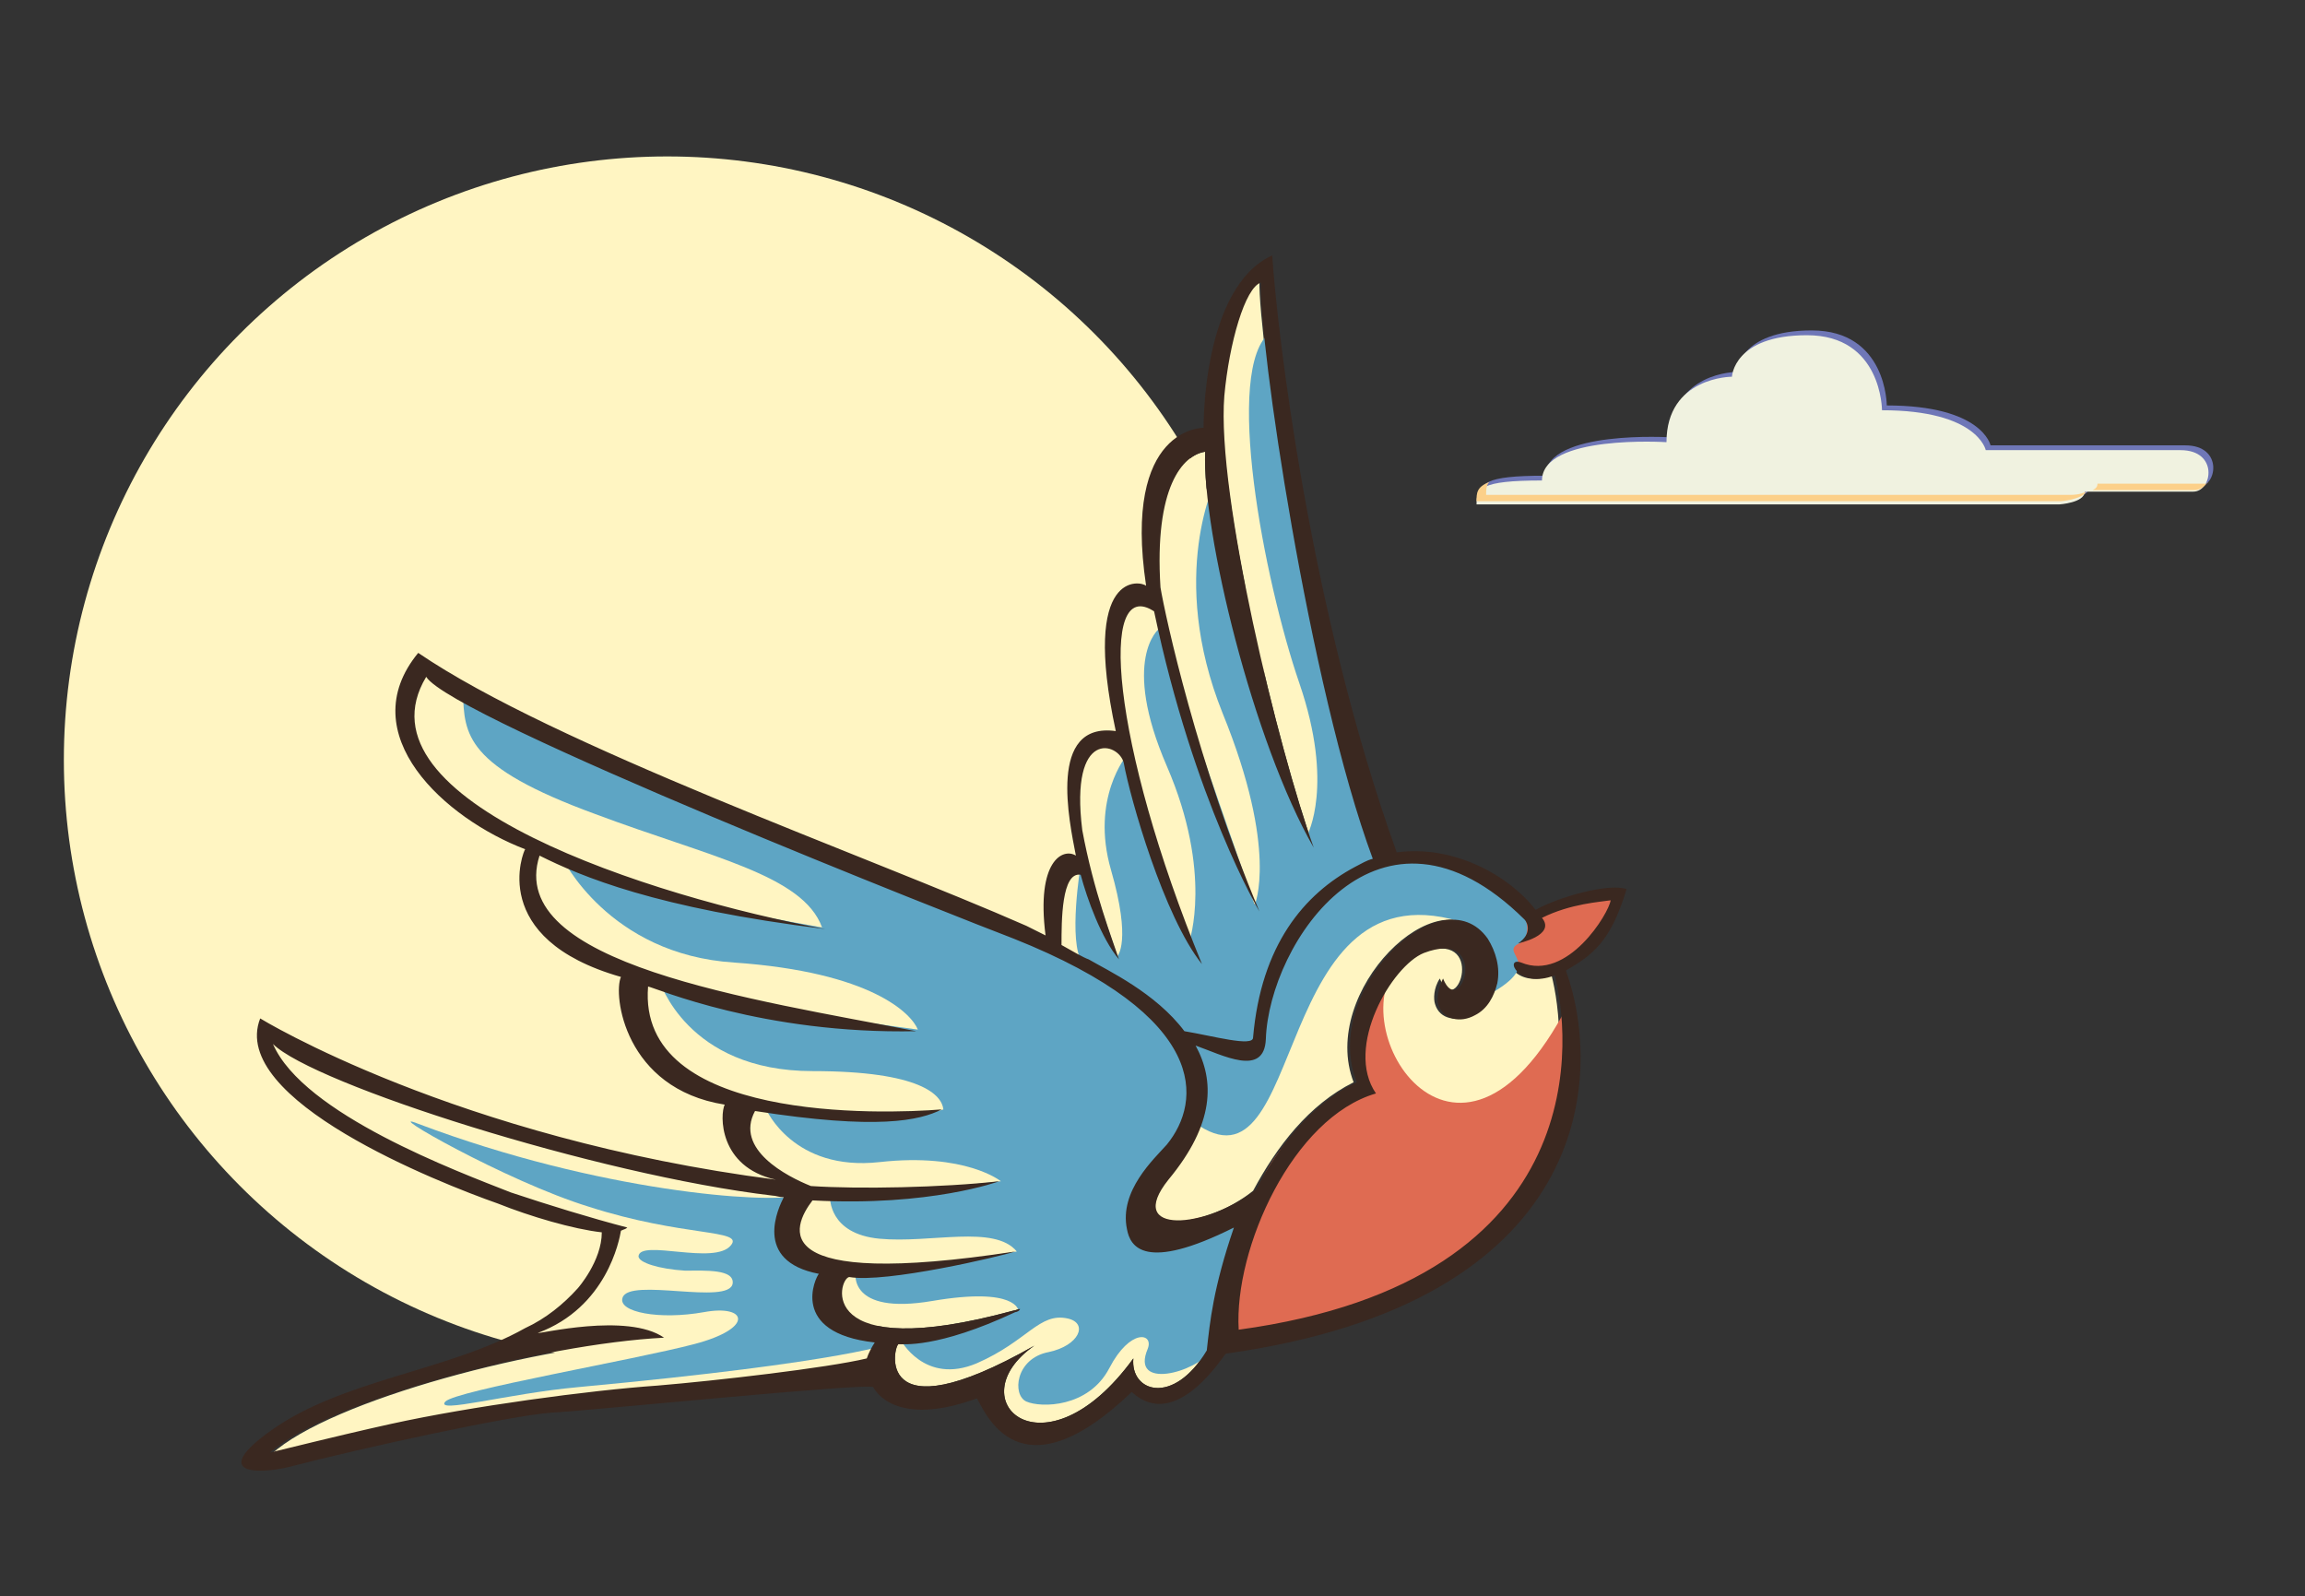
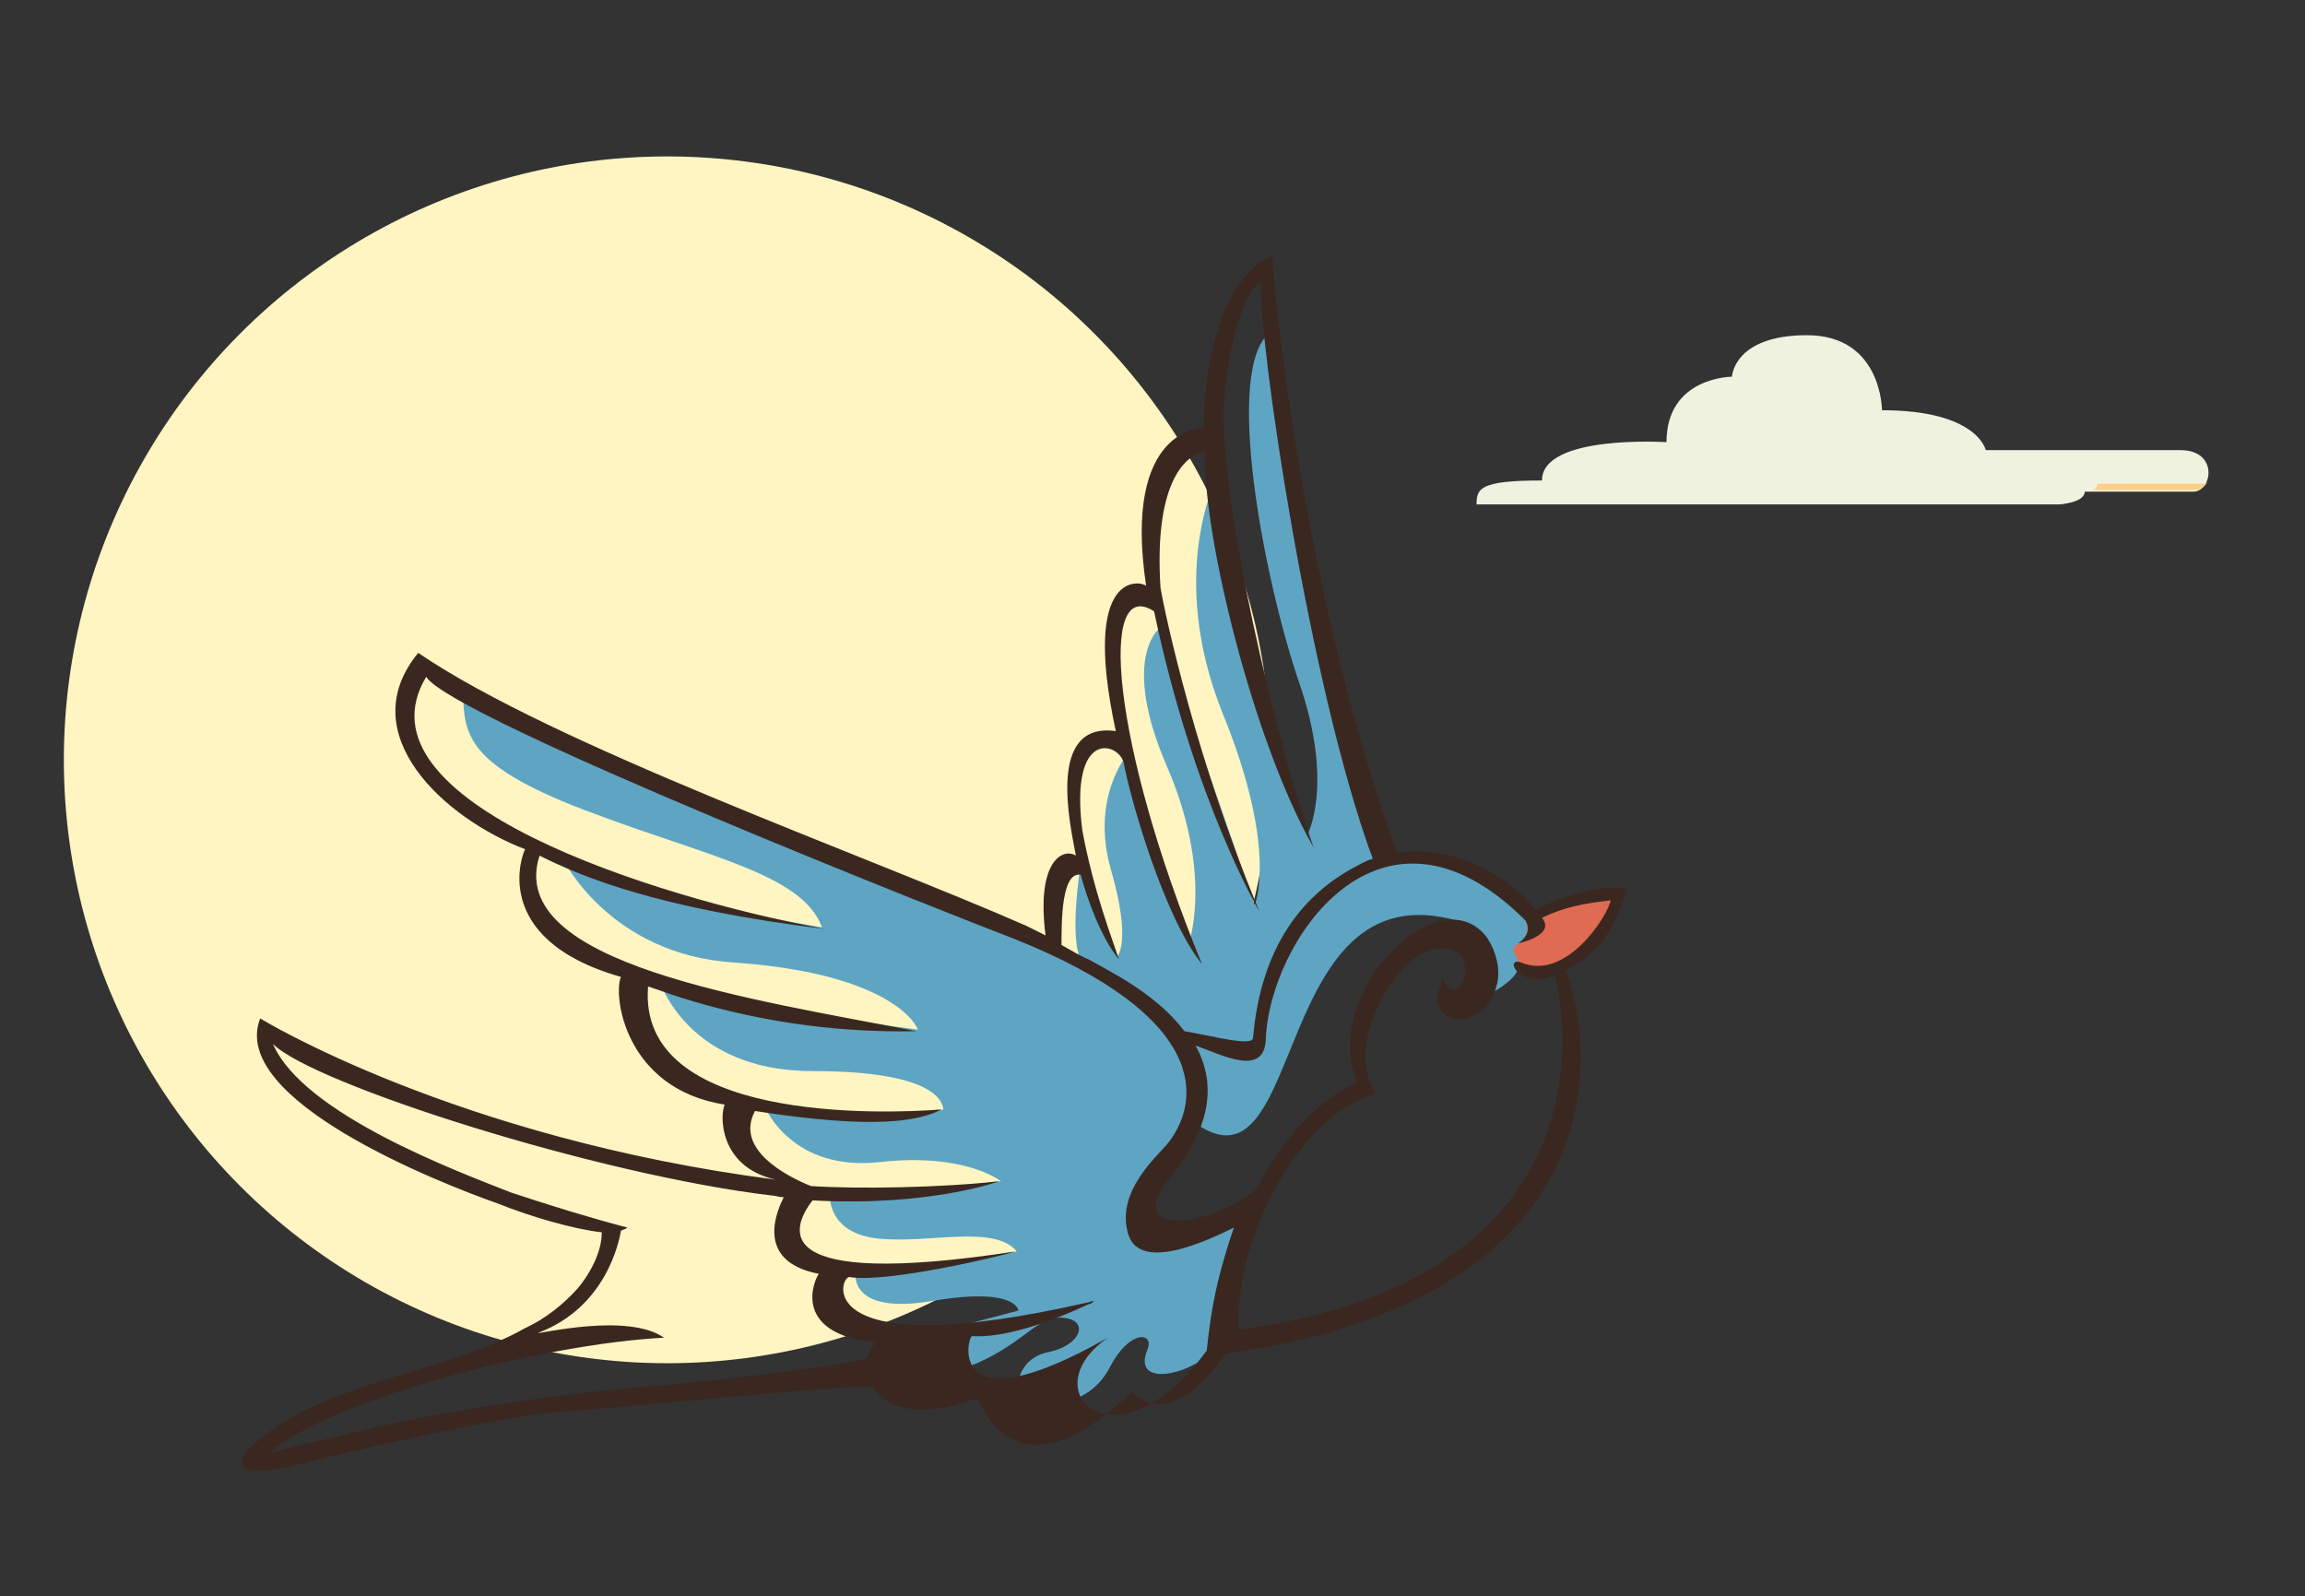
<svg xmlns="http://www.w3.org/2000/svg" id="Layer_1" x="0px" y="0px" viewBox="0 0 144.4 100" style="enable-background:new 0 0 144.4 100;" xml:space="preserve">
  <rect x="0" y="0" width="144.4" height="100" fill="#333333" stroke="none" />
  <style type="text/css"> .st0{fill:#FFF5C2;} .st1{fill:#5EA5C4;} .st2{fill:#DF6B52;} .st3{fill:#3A2820;} .st4{fill:#6F77B7;} .st5{fill:#F0F2E0;} .st6{fill:#FCD089;} </style>
  <g>
    <circle class="st0" cx="41.8" cy="47.6" r="37.8" />
-     <path class="st0" d="M77.4,77c-1.5,3.7-2,7.1-1.8,7.6c-2.1,3.5-4.8,2.6-4.6,0.5c-5.6,7.7-11.1,2.6-6.2-0.8 c-10.2,5.8-8.8-0.1-8.5-0.1c0.2,0,2.4,0.3,7.3-2c0.1,0,0.3-0.1,0.3-0.2c0,0,0,0,0,0c-0.1,0-0.3,0.1-0.4,0.1 C51,85.5,52.5,80.1,53.2,80c2.3,0.4,9.5-1.3,10.4-1.6c-15.7,2.4-14-1.5-12.7-3.2c7.4,0.4,11.7-1.2,11.7-1.2 c-3.6,0.4-8.8,0.5-11.8,0.3c-1.5-0.6-4.8-2.3-3.5-4.7c7.7,1.2,10.3,0.6,11.7-0.1c-3.8,0.3-19.1,0.8-18.4-7.7 c0.5,0.1,7.2,3,16.8,2.8c-10.2-2-25.8-4.2-23.6-11c2.6,1.3,7.3,3.3,17.9,4.6c-10.8-2-29.7-8-25-15.8c1.6,2.6,33.9,15.3,36.8,16.4 c12.3,4.9,11.8,10.2,9.6,12.9c-0.8,0.9-3,2.9-2.5,5.3C71,78.3,71.9,79.9,77.4,77z M51.3,79.9c-4.1-0.8-2.5-4.2-2.2-4.8 c-0.3,0-0.6-0.1-0.7-0.1c-11-1.3-28.8-7-31.3-9.5c2.1,4.8,13.6,8.9,15.6,9.8c7.3,1.6,5.6,2.6,5.1,3.7c0.2,0-2.1,3.3-4.8,5 c0,0.1,6.4-1.6,8.7-0.1c-7.7,0.3-21,3.8-24.7,7.2c4.5-1.1,5.8-1.4,7.6-1.8c5-1.1,12.5-2.1,16.7-2.4c3.6-0.3,10.6-1.1,13.1-1.7 c0.1-0.4,0.2-0.7,0.5-0.9C49.4,83.6,51.1,80,51.3,79.9z M74.2,64.5c1.8,0.3,4.3,1,4.3,0.4c0.5-5.8,3.2-9,6.3-10.7 c0.4-0.2,0.7-0.4,1.1-0.5c-4-10.8-7.1-32.8-7-36.1c-1,0.3-1.9,3.8-2.3,7.1C76.2,31,80.1,47,82.3,53.1c-3.8-6.6-7-19.8-6.8-24.8 c-1.4,0.2-3.1,2.2-2.8,8.5c0.3,1.8,2.3,11,6.1,20.4c0,0-4.1-6.9-6.6-18.8c-3.5-2.3-2.7,8.2,3,22.1c-2.4-3-4.5-10.4-4.9-12.6 c-0.2-1.3-3.4-2.2-2.6,4.2c0.7,3.8,1.9,6.9,2.3,8.1c-1.1-1.3-2-3.8-2.4-5.3c-1.2-0.1-1.2,2.9-1.3,4.3c0.8,0.4,1.5,0.8,1.7,0.9 C69.4,60.7,72.4,62.2,74.2,64.5z M96.4,57.6c0.9,1.1-1.5,1.6-1.5,1.6c0.9-0.6,0.6-1.3,0.4-1.5c-9-9-16,1.5-16.2,7.5 c-0.1,2.4-2.7,1-4.4,0.4c1.1,2.2,1.1,4.9-1.7,8.4c-2.8,3.4,2.4,3.1,5.5,0.6c1.5-2.8,3.5-5.4,6.3-6.8c-2.2-5.7,5.4-13.1,8.2-9 c0.6,0.8,0.8,1.9,0.6,2.8c-0.2,0.8-0.6,1.6-1.4,2c-0.9,0.4-2,0.3-2.3-0.7c-0.1-0.3-0.1-1,0.3-1.6c1.1,2.7,3-3.2-1.2-1.6 c-2,0.7-5.1,5.8-3,8.8c-5.2,1.5-8.9,9.7-8.6,14.8c22.7-3.1,20.7-18.7,19.8-22.2c-2.3,0.9-3.2-1.3-2.1-0.8c2.9,1.2,5.5-3.1,5.4-3.8 C100.1,56.6,98.3,56.6,96.4,57.6z" />
-     <path class="st1" d="M49.9,74.9c-1.8,0.5-12.3-0.2-23.7-4.5c-2.5-1,5.5,3.6,10.7,5.2c5.9,1.9,9.7,1.4,8.9,2.4 c-1,1.3-5.7-0.4-5.8,0.7c0,0.4,1.3,0.8,2.9,0.9c1.3,0,3.1-0.1,3,0.8c-0.2,1.4-6.5-0.4-6.9,0.9c-0.3,0.9,2.3,1.4,5.1,0.9 c2.7-0.5,3.2,1-0.6,2s-14.9,2.9-15.6,3.6c-0.7,0.8,3.9-0.5,8.3-0.9C53.4,85.3,56,84.1,56,84.1s-2.2-0.5-3.1-1.1 c-0.8-0.7-0.8-3.3-0.8-3.3S50,79,49.7,78.4S49.9,74.9,49.9,74.9z" />
-     <path class="st2" d="M88,59.9c0,0-4.2,2.7-2.7,8.1c0,0-5.9,2.8-6.7,7.5l-4,0.9l-0.1,4.5l0.3,0.2c-0.6,0.4,0.5,1.4,0.8,2.1 c0.7,1.7,10.4-0.1,15.7-4.4c5.2-4.4,7.6-10.5,6.9-15.8C91.2,76.5,83.5,63.9,88,59.9z" />
    <path class="st2" d="M94.5,60.2c1.5,0.6,2.3,0.9,3.6,0c1.3-0.9,3-3.3,3.1-4.1c0,0-5.9,1.3-7,1.5C93.1,57.7,94.5,60.2,94.5,60.2z" />
    <path class="st1" d="M95.4,59c1.9-2.7-6.6-7.3-11.4-3.5c-4.8,3.8-5.4,10.2-5.4,10.2l-4.3-0.4l0.9,2.6c-0.2,1-0.9,2-0.4,2.4 c7.2,5.3,4.6-16.8,17.2-12.4c0.1,0-0.4,0.7-0.6,1c0.7,1.1,1.3,3.7,1.7,3.5C97.2,60.2,93.5,59.7,95.4,59z" />
    <path class="st1" d="M79.6,20.8c-3,2.2-0.4,15.6,1.8,22s0.5,9.5,0.5,9.5s-4.5-13.3-4.9-17S76.2,30,76.2,30s-3.1,6,0.4,14.7 c3.5,8.6,2,12,2,12l-6-17.3c0,0-2.4,1.9,0.5,8.6c2.9,6.7,1.4,11,1.4,11s-3.6-9.3-3.9-11.7c0,0-2.3,2.7-1,7.2s0.4,5.4,0.4,5.4 s-1.6-4.7-1.9-5.8c-0.3-1.1-0.4,0.1-0.4,0.1s-0.8,4.8,0.1,6.1c0.9,1.3,2.7,2.1,3.1,2.2c0.3,0.2,2.5,2.1,2.6,2.1 c0.1,0.1,2,0.7,2.4,0.7c0.3,0.1,3,0.2,3,0.2s0.5-2.6,0.6-3c0-0.4,0.8-3.1,0.8-3.2c0-0.1,1.6-2.4,2.5-3c0.9-0.5,2.8-1.8,3.2-2 c0.5-0.3,0.5-1,0.5-1l-2.9-11.2l-2.1-8.9L79.6,20.8z" />
    <path class="st1" d="M29,43.4c0.1,2.6,0.1,4.6,8.3,7.6c7.2,2.7,13,3.8,14.2,7.1c-5.2-0.9-13.2-2.5-16.3-4.4c0,0,2.9,6.1,10.8,6.6 c8.6,0.6,11.1,3.2,11.5,4.2c0,0-9.7-1.3-11.2-1.8c-1.6-0.5-5-1.3-5-1.3s1.7,5.7,9.6,5.7c6.8,0,8.1,1.5,8.2,2.4c0,0-2,0.7-6.1,0.3 s-5-0.3-5-0.3s1.7,3.9,7.1,3.3s7.6,1.2,7.6,1.2s-7.5,0.8-9,1c-1.5,0.1-1.7,0-1.7,0s-0.1,2.3,3.1,2.6c3.2,0.3,7.2-0.9,8.6,0.8 c0,0-7.2,1.2-8.7,1.2c-1.4,0-1.4,0.1-1.4,0.1s-0.5,2.7,4.8,1.8s5.4,0.6,5.4,0.6s-6,1.6-6.7,1.7c-0.7,0.1-0.7,0.1-0.7,0.1 s1.5,2.9,4.8,1.5c3.2-1.4,3.9-3.2,5.7-2.8c1.3,0.3,0.7,1.7-1.2,2.1c-2.1,0.4-2.3,2.7-1.4,3.1c0.9,0.4,3.9,0.4,5.2-2.1 c1.3-2.5,2.8-2.2,2.4-1.2c-1.1,2.6,3,1.5,4,0.1c-0.7-2.8,2.8-7.1,2.1-8.3c-0.3-0.5-2.7,0.1-4,0.7c-5.9,2.2-0.1-4.7,0.7-6.8 c2.5-6-7.4-10.3-13.1-12.6S29,43.4,29,43.4z" />
-     <path class="st3" d="M101.9,55.7c-1.1-0.4-4.3,0.5-5.7,1.3c-1.6-2.1-5.1-4.1-8.7-3.6C82,38.1,80,20.6,79.7,16 c-4.4,2-4.3,10.8-4.3,10.8s-5.1-0.1-3.6,9.9c-0.3-0.3-4.1-1.1-1.9,9.1c-4.3-0.6-2.9,5.7-2.5,7.8c-0.8-0.5-2.5,0.3-1.9,5 c-0.6-0.3-1-0.5-1.2-0.6c-10-4.4-29.6-11.3-38.1-17.1c-4.2,5.1,1.7,10.4,6.7,12.3c-0.1,0.1-2.4,5.6,6,8c-0.5,1.1,0.2,7,6.5,8 c-0.3,0.6-0.4,3.9,3.2,4.7c-20.1-2.6-32.3-10.1-32.3-10.1c-2,5.1,11.2,10.3,14.9,11.6c0,0,0,0,0,0c2,0.8,4.7,1.6,6.5,1.8 c0,1.8-1.5,3.5-1.5,3.5c-0.9,1-2,1.9-3.3,2.5c-4.8,2.7-11.4,3.2-15.9,6.4c-3.8,2.7-1,2.8,1.1,2.3c4.6-1.2,13.8-3.2,16.4-3.4 c2.2-0.1,20-1.9,20.2-1.6c0.7,1.2,2.7,2.1,6.5,0.7c0,0,0,0,0,0c0.5,0.8,2.6,6.4,9.7-0.4c2.8,2.6,5.8-2.4,5.9-2.4 c22.9-3.2,23.7-17.3,21.3-24C99.8,59.8,100.9,59,101.9,55.7z M67.7,54.8c0.4,1.5,1.3,4,2.4,5.3c-0.4-1.2-1.6-4.3-2.3-8.1 c-0.8-6.4,2.3-5.5,2.6-4.2c0.4,2.2,2.5,9.6,4.9,12.6c-5.7-13.9-6.5-24.4-3-22.1c2.5,11.9,6.6,18.8,6.6,18.8 C75,47.8,73,38.6,72.7,36.8c-0.4-6.3,1.4-8.3,2.8-8.5c-0.2,5,3,18.2,6.8,24.8C80.1,47,76.2,31,76.7,24.8c0.3-3.3,1.3-6.8,2.3-7.1 c-0.2,3.4,3,25.3,7,36.1c-0.4,0.1-0.7,0.3-1.1,0.5C81.7,56,79,59.2,78.5,65c0,0.6-2.5-0.1-4.3-0.4c-1.8-2.4-4.8-3.8-6-4.5 c-0.3-0.1-1-0.5-1.7-0.9C66.5,57.7,66.5,54.6,67.7,54.8z M54.3,85.1c-2.5,0.6-9.5,1.4-13.1,1.7c-4.3,0.3-11.7,1.3-16.7,2.4 c-1.8,0.4-3.1,0.7-7.6,1.8c3.8-3.3,17-6.8,24.7-7.2c-2.3-1.6-7.9-0.2-7.9-0.3c4.3-1.6,5.1-5.8,5.2-6.4c0.2-0.1,0.3-0.1,0.4-0.2 c-2.3-0.6-4.9-1.4-7.3-2.2c-3.3-1.3-13-4.9-14.9-9.3c2.5,2.5,20.3,8.2,31.3,9.5c0.2,0,0.4,0.1,0.7,0.1c-0.3,0.6-2,4,2.2,4.8 c-0.2,0.2-1.9,3.7,3.5,4.3C54.6,84.4,54.4,84.8,54.3,85.1z M75.6,84.6c-2.1,3.5-4.8,2.6-4.6,0.5c-5.6,7.7-11.1,2.6-6.2-0.8 c-10.2,5.8-8.8-0.1-8.5-0.1c0.2,0,2.4,0.3,7.3-2c0.1,0,0.3-0.1,0.3-0.2c0,0,0,0,0,0c-0.1,0-0.3,0.1-0.4,0.1 C51,85.5,52.5,80.1,53.2,80c2.3,0.4,9.5-1.3,10.4-1.6c-15.7,2.4-14-1.5-12.7-3.2c7.4,0.4,11.7-1.2,11.7-1.2 c-3.6,0.4-8.8,0.5-11.8,0.3c-1.5-0.6-4.8-2.3-3.5-4.7c7.7,1.2,10.3,0.6,11.7-0.1c-3.8,0.3-19.1,0.8-18.4-7.7 c0.5,0.1,7.2,3,16.8,2.8c-10.2-2-25.8-4.2-23.6-11c2.6,1.3,7.3,3.3,17.9,4.6c-10.8-2-29.7-8-25-15.8c1.6,2.6,33.9,15.3,36.8,16.4 c12.3,4.9,11.8,10.2,9.6,12.9c-0.8,0.9-3,2.9-2.5,5.3c0.2,1.1,1.1,2.7,6.7-0.1C76,80.7,75.8,82.8,75.6,84.6z M95.3,60.3 c-1.1-0.4-0.2,1.7,2.1,0.8c0.9,3.4,2.9,19.1-19.8,22.2C77.3,78.2,81,70,86.2,68.5c-2-2.9,1-8,3-8.8c4.2-1.6,2.3,4.3,1.2,1.6 c-0.3,0.6-0.4,1.3-0.3,1.6c0.3,1,1.4,1.2,2.3,0.7c0.8-0.4,1.2-1.2,1.4-2c0.2-1-0.1-2-0.6-2.8c-2.9-4.1-10.5,3.3-8.2,9 c-2.8,1.3-4.9,4-6.3,6.7c-3.1,2.5-8.3,2.9-5.5-0.6c2.9-3.5,2.9-6.2,1.7-8.4c1.7,0.6,4.3,2,4.4-0.4c0.2-6,7.1-16.5,16.2-7.5 c0.2,0.2,0.5,0.9-0.4,1.5c0,0,2.4-0.5,1.5-1.6c1.8-0.9,3.7-1,4.3-1.1C100.8,57.2,98.2,61.5,95.3,60.3z" />
-     <path class="st4" d="M104.7,27.4c0-4.1,4.1-4.1,4.1-4.1s0.1-2.6,4.7-2.6c4.7,0,4.7,4.7,4.7,4.7c6,0,6.5,2.5,6.5,2.5s9.8,0,12.2,0 c2.4,0,2,2.6,0.8,2.6s-6.8,0-6.8,0c0,0.7-1.6,0.8-1.6,0.8H92.7c0-1,0.2-1.5,4.1-1.5C96.9,26.9,104.7,27.4,104.7,27.4z" />
+     <path class="st3" d="M101.9,55.7c-1.1-0.4-4.3,0.5-5.7,1.3c-1.6-2.1-5.1-4.1-8.7-3.6C82,38.1,80,20.6,79.7,16 c-4.4,2-4.3,10.8-4.3,10.8s-5.1-0.1-3.6,9.9c-0.3-0.3-4.1-1.1-1.9,9.1c-4.3-0.6-2.9,5.7-2.5,7.8c-0.8-0.5-2.5,0.3-1.9,5 c-0.6-0.3-1-0.5-1.2-0.6c-10-4.4-29.6-11.3-38.1-17.1c-4.2,5.1,1.7,10.4,6.7,12.3c-0.1,0.1-2.4,5.6,6,8c-0.5,1.1,0.2,7,6.5,8 c-0.3,0.6-0.4,3.9,3.2,4.7c-20.1-2.6-32.3-10.1-32.3-10.1c-2,5.1,11.2,10.3,14.9,11.6c0,0,0,0,0,0c2,0.8,4.7,1.6,6.5,1.8 c0,1.8-1.5,3.5-1.5,3.5c-0.9,1-2,1.9-3.3,2.5c-4.8,2.7-11.4,3.2-15.9,6.4c-3.8,2.7-1,2.8,1.1,2.3c4.6-1.2,13.8-3.2,16.4-3.4 c2.2-0.1,20-1.9,20.2-1.6c0.7,1.2,2.7,2.1,6.5,0.7c0,0,0,0,0,0c0.5,0.8,2.6,6.4,9.7-0.4c2.8,2.6,5.8-2.4,5.9-2.4 c22.9-3.2,23.7-17.3,21.3-24C99.8,59.8,100.9,59,101.9,55.7z M67.7,54.8c0.4,1.5,1.3,4,2.4,5.3c-0.4-1.2-1.6-4.3-2.3-8.1 c-0.8-6.4,2.3-5.5,2.6-4.2c0.4,2.2,2.5,9.6,4.9,12.6c-5.7-13.9-6.5-24.4-3-22.1c2.5,11.9,6.6,18.8,6.6,18.8 C75,47.8,73,38.6,72.7,36.8c-0.4-6.3,1.4-8.3,2.8-8.5c-0.2,5,3,18.2,6.8,24.8C80.1,47,76.2,31,76.7,24.8c0.3-3.3,1.3-6.8,2.3-7.1 c-0.2,3.4,3,25.3,7,36.1c-0.4,0.1-0.7,0.3-1.1,0.5C81.7,56,79,59.2,78.5,65c0,0.6-2.5-0.1-4.3-0.4c-1.8-2.4-4.8-3.8-6-4.5 c-0.3-0.1-1-0.5-1.7-0.9C66.5,57.7,66.5,54.6,67.7,54.8z M54.3,85.1c-2.5,0.6-9.5,1.4-13.1,1.7c-4.3,0.3-11.7,1.3-16.7,2.4 c-1.8,0.4-3.1,0.7-7.6,1.8c3.8-3.3,17-6.8,24.7-7.2c-2.3-1.6-7.9-0.2-7.9-0.3c4.3-1.6,5.1-5.8,5.2-6.4c0.2-0.1,0.3-0.1,0.4-0.2 c-2.3-0.6-4.9-1.4-7.3-2.2c-3.3-1.3-13-4.9-14.9-9.3c2.5,2.5,20.3,8.2,31.3,9.5c0.2,0,0.4,0.1,0.7,0.1c-0.3,0.6-2,4,2.2,4.8 c-0.2,0.2-1.9,3.7,3.5,4.3C54.6,84.4,54.4,84.8,54.3,85.1z M75.6,84.6c-5.6,7.7-11.1,2.6-6.2-0.8 c-10.2,5.8-8.8-0.1-8.5-0.1c0.2,0,2.4,0.3,7.3-2c0.1,0,0.3-0.1,0.3-0.2c0,0,0,0,0,0c-0.1,0-0.3,0.1-0.4,0.1 C51,85.5,52.5,80.1,53.2,80c2.3,0.4,9.5-1.3,10.4-1.6c-15.7,2.4-14-1.5-12.7-3.2c7.4,0.4,11.7-1.2,11.7-1.2 c-3.6,0.4-8.8,0.5-11.8,0.3c-1.5-0.6-4.8-2.3-3.5-4.7c7.7,1.2,10.3,0.6,11.7-0.1c-3.8,0.3-19.1,0.8-18.4-7.7 c0.5,0.1,7.2,3,16.8,2.8c-10.2-2-25.8-4.2-23.6-11c2.6,1.3,7.3,3.3,17.9,4.6c-10.8-2-29.7-8-25-15.8c1.6,2.6,33.9,15.3,36.8,16.4 c12.3,4.9,11.8,10.2,9.6,12.9c-0.8,0.9-3,2.9-2.5,5.3c0.2,1.1,1.1,2.7,6.7-0.1C76,80.7,75.8,82.8,75.6,84.6z M95.3,60.3 c-1.1-0.4-0.2,1.7,2.1,0.8c0.9,3.4,2.9,19.1-19.8,22.2C77.3,78.2,81,70,86.2,68.5c-2-2.9,1-8,3-8.8c4.2-1.6,2.3,4.3,1.2,1.6 c-0.3,0.6-0.4,1.3-0.3,1.6c0.3,1,1.4,1.2,2.3,0.7c0.8-0.4,1.2-1.2,1.4-2c0.2-1-0.1-2-0.6-2.8c-2.9-4.1-10.5,3.3-8.2,9 c-2.8,1.3-4.9,4-6.3,6.7c-3.1,2.5-8.3,2.9-5.5-0.6c2.9-3.5,2.9-6.2,1.7-8.4c1.7,0.6,4.3,2,4.4-0.4c0.2-6,7.1-16.5,16.2-7.5 c0.2,0.2,0.5,0.9-0.4,1.5c0,0,2.4-0.5,1.5-1.6c1.8-0.9,3.7-1,4.3-1.1C100.8,57.2,98.2,61.5,95.3,60.3z" />
    <path class="st5" d="M104.4,27.7c0-4.1,4.1-4.1,4.1-4.1s0.1-2.6,4.7-2.6c4.7,0,4.7,4.7,4.7,4.7c6,0,6.5,2.5,6.5,2.5s9.8,0,12.2,0 c2.4,0,2,2.6,0.8,2.6c-1.3,0-6.8,0-6.8,0c0,0.7-1.6,0.8-1.6,0.8H92.5c0-1,0.2-1.5,4.1-1.5C96.6,27.2,104.4,27.7,104.4,27.7z" />
    <g>
      <g>
        <g>
-           <path class="st6" d="M129.8,31H93.1c0-0.3,0-0.6,0.2-0.8c-0.8,0.3-0.8,0.7-0.8,1.2h36.6c0,0,1.3-0.1,1.6-0.6 C130.3,31,129.8,31,129.8,31z" />
-         </g>
+           </g>
        <g>
          <path class="st6" d="M138.2,30.3c-1.3,0-6.8,0-6.8,0c0,0.2-0.1,0.3-0.3,0.4c1.2,0,5.3,0,6.4,0c0.3,0,0.6-0.2,0.8-0.5 C138.3,30.3,138.2,30.3,138.2,30.3z" />
        </g>
      </g>
    </g>
  </g>
</svg>